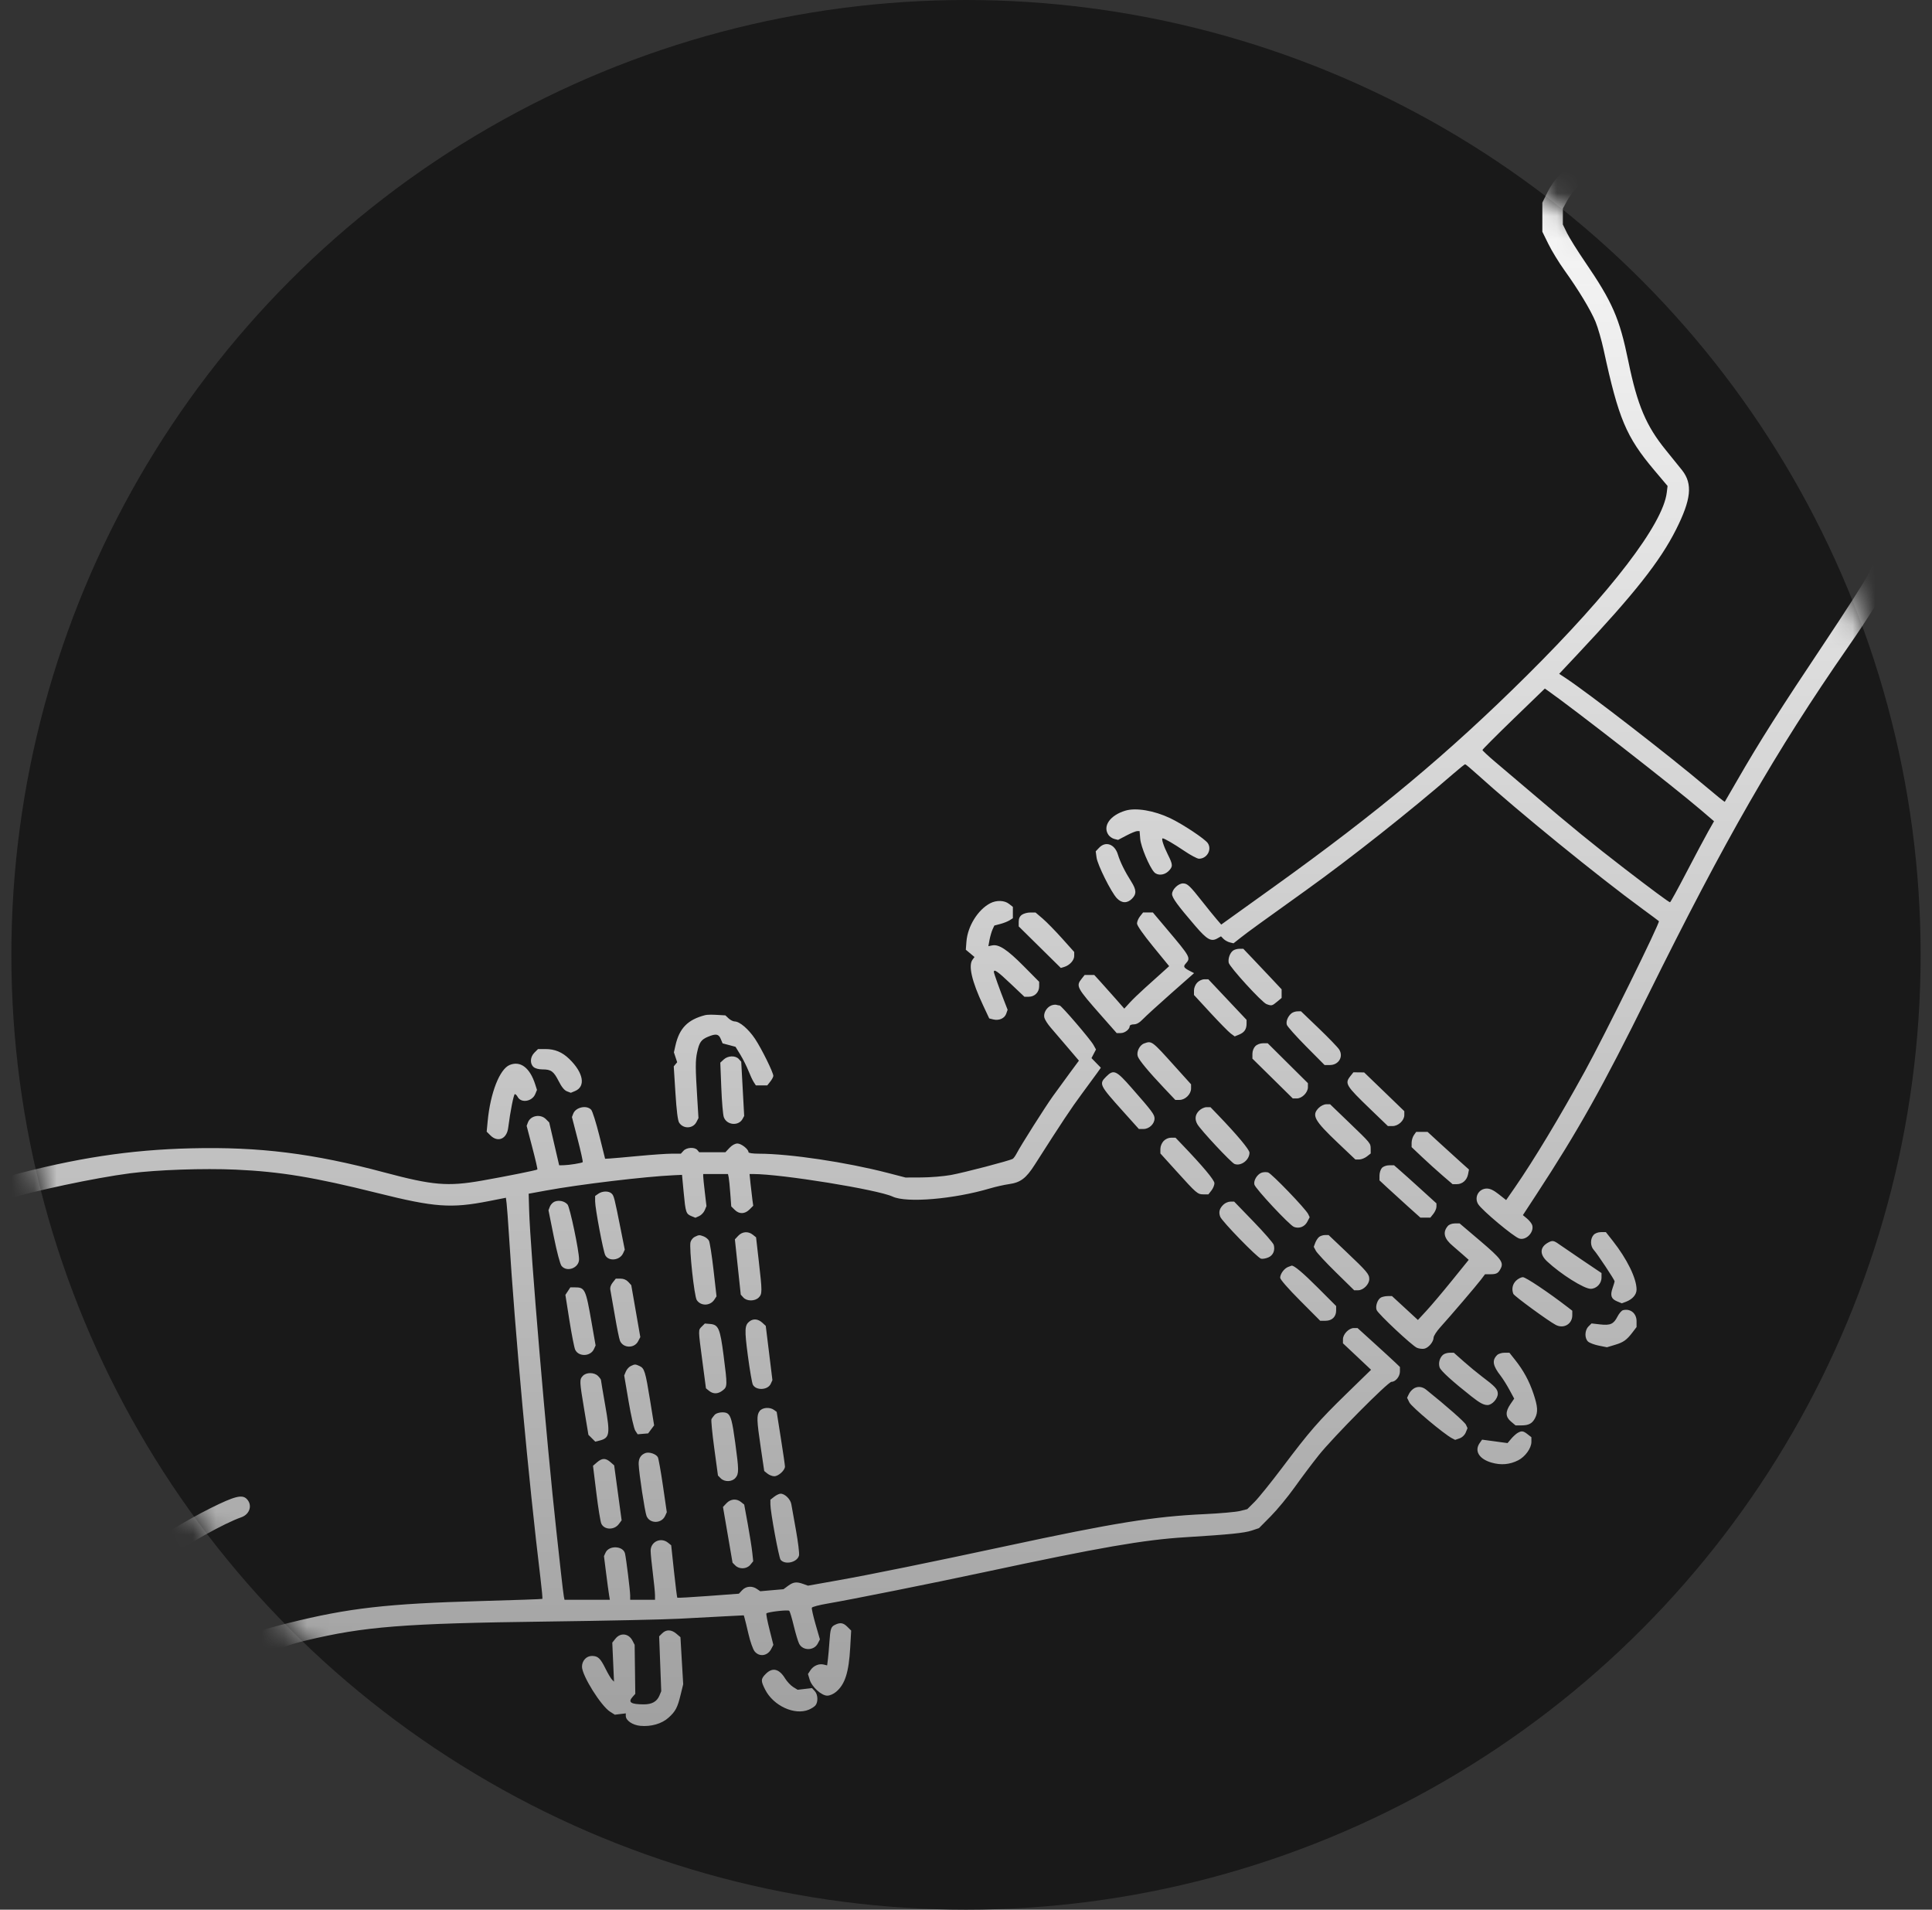
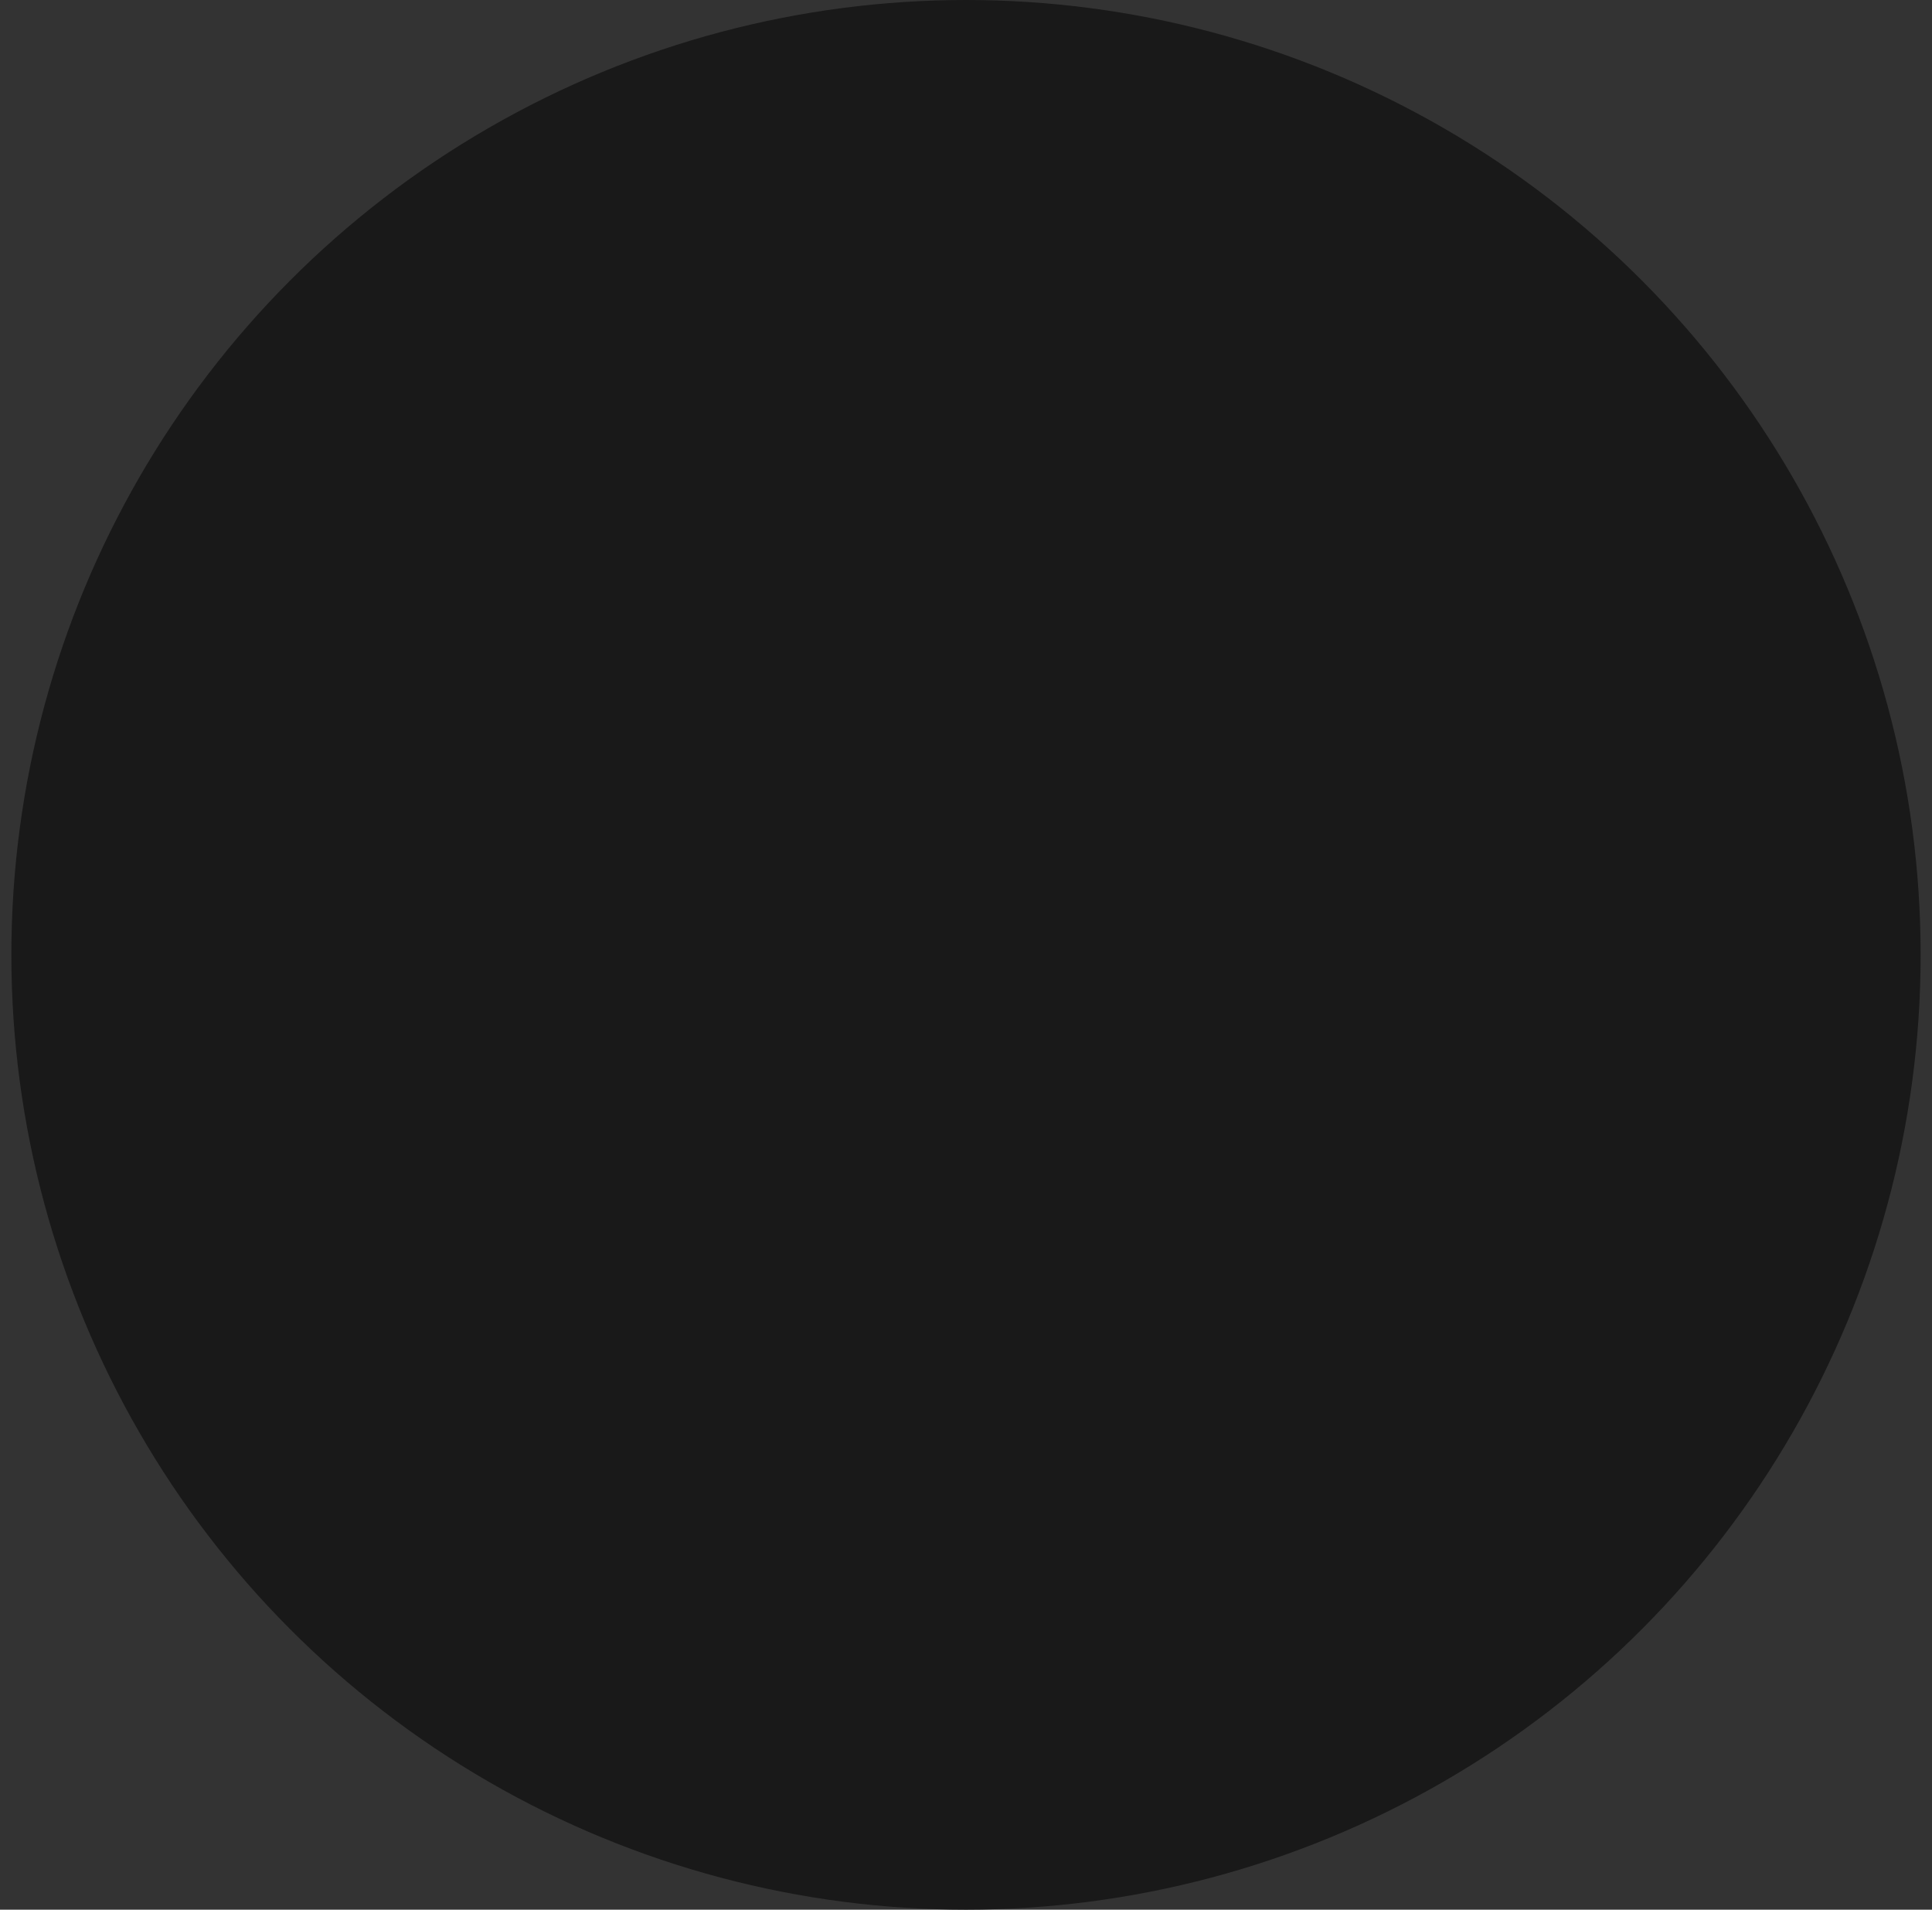
<svg xmlns="http://www.w3.org/2000/svg" fill="none" viewBox="0 0 85 84" height="84" width="85">
  <rect x="0" y="0" width="85" height="84" fill="#333333" stroke="none" />
  <circle fill="#191919" r="42" cy="42" cx="42.5" />
  <mask height="84" width="85" y="0" x="0" maskUnits="userSpaceOnUse" style="mask-type:alpha" id="mask0_290_713">
-     <circle fill="#875024" r="42" cy="42" cx="42.5" />
-   </mask>
+     </mask>
  <g mask="url(#mask0_290_713)">
-     <path fill="url(#paint0_linear_290_713)" d="M74.276 2.066C73.495 2.265 72.812 2.865 72.614 3.529C72.558 3.714 72.456 4.34 72.385 4.92C72.265 5.917 72.069 7.233 72.036 7.27C72.028 7.279 71.822 7.193 71.578 7.078L71.134 6.869L70.518 6.871L69.901 6.872L69.415 7.111C68.829 7.399 68.378 7.858 68.069 8.483L67.857 8.912V9.552V10.193L68.124 10.736C68.271 11.035 68.588 11.553 68.827 11.886C69.45 12.754 69.978 13.629 70.196 14.151C70.299 14.4 70.462 14.962 70.557 15.402C71.208 18.414 71.544 19.213 72.774 20.674L73.366 21.376L73.331 21.665C73.166 23.05 70.885 26.033 67.174 29.714C63.737 33.125 60.638 35.713 56.033 39.016C55.502 39.397 54.767 39.924 54.399 40.188L53.729 40.669L53.514 40.419C53.396 40.281 53.119 39.94 52.899 39.66C52.347 38.959 52.24 38.858 52.048 38.858C51.839 38.858 51.566 39.123 51.566 39.327C51.566 39.49 51.808 39.822 52.592 40.734C53.103 41.328 53.284 41.431 53.555 41.279L53.719 41.186L53.83 41.299C53.891 41.361 54.015 41.43 54.105 41.452L54.269 41.493L54.605 41.229C54.905 40.992 55.448 40.599 57.478 39.145C59.414 37.758 62.036 35.685 63.921 34.05C64.195 33.812 64.438 33.617 64.46 33.617C64.483 33.617 64.715 33.811 64.977 34.049C66.779 35.68 70.315 38.559 72.291 40.002C72.644 40.261 72.957 40.492 72.984 40.518C73.046 40.573 70.601 45.531 69.738 47.103C68.62 49.139 67.475 51.039 66.65 52.23L66.264 52.787L65.943 52.534C65.72 52.357 65.561 52.28 65.416 52.28C65.058 52.28 64.846 52.661 65.033 52.966C65.199 53.236 66.59 54.4 66.842 54.479C67.145 54.575 67.508 54.194 67.409 53.885C67.387 53.814 67.285 53.687 67.185 53.602L67.001 53.449L67.582 52.561C69.442 49.719 70.499 47.834 72.504 43.779C75.89 36.935 78.12 33.053 81.289 28.487C83.043 25.961 83.76 24.562 84.428 22.366C85.02 20.419 85.327 17.806 85.754 11.076C86.05 6.426 86.059 6.022 85.886 5.351C85.718 4.694 85.546 4.383 85.119 3.96C84.505 3.35 83.886 3.137 82.348 3.005C80.464 2.843 79.647 2.722 77.111 2.233C75.913 2.002 74.785 1.936 74.276 2.066ZM74.363 3.03C74.013 3.154 73.672 3.434 73.567 3.686C73.477 3.901 73.397 4.419 73.189 6.134C73.092 6.938 72.911 7.893 72.814 8.116C72.787 8.176 72.94 8.468 73.227 8.903C74.516 10.858 75.971 11.653 77.387 11.178L77.785 11.044L77.786 10.522C77.787 10.236 77.831 9.817 77.884 9.592C77.937 9.367 77.973 9.18 77.963 9.175C77.954 9.171 77.706 9.108 77.412 9.035L76.877 8.904L76.722 9.208C76.54 9.566 76.353 9.713 76.082 9.713C75.831 9.713 75.627 9.57 75.573 9.356L75.53 9.187L75.758 8.807C75.883 8.597 75.986 8.415 75.986 8.402C75.986 8.389 75.911 8.297 75.819 8.199C75.549 7.91 74.856 7.007 74.81 6.885C74.75 6.723 74.862 6.477 75.052 6.354L75.216 6.247L75.395 6.321C75.493 6.361 75.691 6.544 75.835 6.728C76.313 7.335 76.708 7.737 76.943 7.855C77.313 8.041 78.29 8.24 78.632 8.2L78.932 8.164L79.098 8.329C79.298 8.527 79.31 8.765 79.133 9.012C78.817 9.454 78.657 10.466 78.814 11.024L78.897 11.319L78.769 11.49C78.579 11.742 77.801 12.132 77.261 12.246C75.485 12.619 73.707 11.521 72.2 9.12C71.536 8.061 71.197 7.797 70.499 7.796C69.887 7.795 69.304 8.184 68.949 8.828L68.761 9.17L68.76 9.522L68.759 9.875L68.946 10.258C69.05 10.468 69.401 11.031 69.727 11.508C70.945 13.292 71.252 13.995 71.641 15.894C72.037 17.825 72.425 18.74 73.3 19.811C73.594 20.17 73.912 20.565 74.009 20.689C74.477 21.29 74.406 21.968 73.738 23.295C73.035 24.69 71.909 26.114 69.386 28.8L68.597 29.639L68.87 29.818C69.864 30.471 73.464 33.256 75.043 34.593C75.496 34.977 75.874 35.281 75.883 35.269C75.893 35.257 76.14 34.83 76.433 34.32C77.407 32.627 78.309 31.206 80.329 28.184C81.116 27.007 81.937 25.727 82.152 25.34C82.582 24.567 83.196 23.072 83.499 22.058C84.07 20.146 84.418 17.237 84.759 11.535C84.849 10.023 84.964 8.24 85.013 7.572C85.062 6.904 85.088 6.272 85.07 6.166C84.891 5.08 84.617 4.608 83.976 4.289C83.622 4.113 83.299 4.045 82.412 3.964C80.275 3.766 79.541 3.665 77.561 3.292C75.533 2.91 74.856 2.855 74.363 3.03ZM66.594 31.614C65.84 32.344 65.222 32.964 65.222 32.99C65.222 33.017 65.47 33.248 65.772 33.504C66.075 33.76 66.813 34.386 67.412 34.895C69.162 36.386 70.084 37.137 71.456 38.194C72.625 39.094 73.428 39.689 73.474 39.688C73.495 39.687 73.823 39.091 74.202 38.362C74.582 37.633 75.009 36.831 75.151 36.58L75.41 36.123L74.814 35.614C73.629 34.601 69.231 31.174 68.085 30.37L67.967 30.287L66.594 31.614ZM49.51 35.658C48.833 35.863 48.5 36.344 48.77 36.727C48.822 36.802 48.938 36.881 49.028 36.903L49.191 36.944L49.559 36.751C49.762 36.644 49.975 36.557 50.032 36.557L50.137 36.557L50.165 36.9C50.194 37.242 50.565 38.129 50.777 38.362C50.925 38.525 51.222 38.504 51.409 38.318C51.609 38.118 51.607 38.04 51.383 37.594C51.196 37.222 51.084 36.877 51.151 36.877C51.231 36.877 51.624 37.105 52.105 37.429C52.383 37.618 52.673 37.772 52.749 37.772C53.1 37.772 53.328 37.375 53.14 37.09C53.016 36.902 52.03 36.248 51.479 35.987C50.769 35.651 49.972 35.518 49.51 35.658ZM48.356 37.29L48.207 37.447L48.244 37.721C48.286 38.041 48.885 39.242 49.134 39.507C49.347 39.734 49.59 39.743 49.802 39.532C50.01 39.326 50.001 39.14 49.767 38.772C49.494 38.344 49.281 37.913 49.184 37.591C49.046 37.13 48.645 36.984 48.356 37.29ZM43.566 39.731C43.023 40.014 42.57 40.745 42.519 41.419L42.492 41.775L42.683 41.935L42.874 42.095L42.786 42.215C42.596 42.473 42.756 43.163 43.246 44.208L43.522 44.797L43.698 44.841C43.95 44.904 44.196 44.797 44.269 44.591L44.331 44.415L44.213 44.113C43.981 43.524 43.726 42.811 43.726 42.752C43.726 42.612 43.891 42.727 44.462 43.268L45.069 43.843H45.265C45.521 43.843 45.719 43.644 45.719 43.386V43.185L45.031 42.491C44.316 41.77 43.946 41.526 43.653 41.585L43.484 41.619L43.536 41.337C43.566 41.182 43.625 40.978 43.668 40.883L43.747 40.711L44.01 40.642C44.154 40.604 44.338 40.532 44.417 40.481L44.562 40.389V40.14V39.89L44.392 39.758C44.19 39.599 43.84 39.588 43.566 39.731ZM44.962 40.236C44.864 40.304 44.819 40.401 44.819 40.542V40.749L45.746 41.663L46.672 42.577L46.822 42.532C47.061 42.459 47.261 42.24 47.261 42.049V41.874L46.722 41.272C46.425 40.941 46.042 40.55 45.87 40.403L45.558 40.137L45.331 40.137C45.206 40.137 45.04 40.181 44.962 40.236ZM50.157 40.305C50.084 40.397 50.024 40.539 50.024 40.62C50.024 40.712 50.289 41.091 50.731 41.633L51.438 42.498L51.135 42.772C50.968 42.922 50.628 43.227 50.38 43.451C50.131 43.674 49.823 43.972 49.696 44.112L49.464 44.366L49.086 43.935C48.877 43.698 48.58 43.364 48.425 43.194L48.143 42.885H47.931H47.72L47.587 43.053C47.33 43.377 47.363 43.438 48.467 44.69L49.129 45.441H49.31C49.49 45.441 49.703 45.274 49.703 45.133C49.703 45.092 49.784 45.058 49.883 45.058C50.006 45.058 50.133 44.985 50.285 44.827C50.406 44.7 50.963 44.193 51.52 43.7L52.535 42.805L52.356 42.713C52.078 42.57 52.047 42.517 52.166 42.386C52.395 42.133 52.378 42.101 51.354 40.887L50.721 40.136H50.506H50.291L50.157 40.305ZM54.248 41.814C54.111 41.917 54.023 42.163 54.058 42.346C54.094 42.534 55.514 44.089 55.721 44.167C55.945 44.251 55.967 44.246 56.188 44.061L56.386 43.896V43.707V43.517L55.925 43.025C55.672 42.755 55.293 42.353 55.082 42.134L54.7 41.734H54.527C54.432 41.734 54.306 41.77 54.248 41.814ZM52.67 43.224C52.589 43.31 52.53 43.455 52.53 43.569V43.765L53.253 44.55C53.651 44.981 54.054 45.391 54.149 45.461L54.322 45.588L54.521 45.506C54.747 45.413 54.844 45.269 54.844 45.027V44.86L54.003 43.968L53.162 43.076H52.986C52.885 43.076 52.75 43.139 52.67 43.224ZM46.252 44.227C46.044 44.311 45.898 44.567 45.947 44.762C45.97 44.852 46.095 45.05 46.226 45.2C46.356 45.35 46.689 45.739 46.965 46.063L47.468 46.654L47.054 47.214C46.827 47.522 46.496 47.975 46.32 48.221C45.979 48.698 44.909 50.386 44.733 50.726C44.675 50.838 44.596 50.949 44.558 50.972C44.425 51.054 42.404 51.582 41.831 51.685C41.513 51.742 40.934 51.79 40.545 51.792L39.839 51.795L39.067 51.595C37.237 51.121 34.763 50.751 33.396 50.747C33.116 50.747 32.93 50.719 32.93 50.679C32.93 50.548 32.612 50.299 32.445 50.299C32.339 50.299 32.207 50.371 32.095 50.49L31.915 50.682H31.338H30.761L30.681 50.586C30.565 50.447 30.209 50.466 30.071 50.618L29.954 50.746H29.559C29.341 50.746 28.688 50.791 28.107 50.846C27.526 50.901 26.954 50.951 26.836 50.958L26.622 50.97L26.368 49.95C26.228 49.389 26.067 48.878 26.01 48.815C25.811 48.596 25.329 48.701 25.22 48.986L25.163 49.136L25.415 50.112C25.554 50.649 25.654 51.102 25.637 51.119C25.595 51.16 25.043 51.249 24.798 51.254L24.601 51.257L24.382 50.315L24.163 49.372L24.019 49.228C23.779 48.988 23.344 49.066 23.227 49.371L23.17 49.522L23.418 50.469C23.555 50.99 23.656 51.428 23.642 51.441C23.608 51.475 22.272 51.743 21.204 51.931C19.693 52.196 19.047 52.141 16.899 51.568C13.777 50.733 11.405 50.438 8.416 50.51C5.704 50.575 3.319 50.94 0.35 51.743L-0.711 52.03L-0.855 52.191C-0.935 52.279 -1 52.391 -1 52.44C-1 52.624 -0.849 52.849 -0.678 52.919L-0.502 52.992L0.132 52.797C1.482 52.382 4.162 51.813 5.723 51.609C6.902 51.456 8.968 51.384 10.374 51.448C12.337 51.537 13.818 51.782 16.608 52.478C19.126 53.107 19.845 53.159 21.506 52.833L22.258 52.685L22.29 52.946C22.308 53.089 22.353 53.71 22.392 54.325C22.66 58.637 23.255 65.11 23.779 69.427C23.838 69.912 23.875 70.318 23.862 70.329C23.848 70.341 22.637 70.383 21.17 70.424C17.029 70.538 15.331 70.732 12.688 71.392C11.52 71.684 10.926 71.88 9.7 72.376C8.768 72.753 7.093 73.591 6.728 73.862L6.519 74.017V74.233C6.519 74.478 6.642 74.63 6.89 74.692L7.06 74.734L7.448 74.523C8.347 74.034 9.684 73.367 9.712 73.395C9.729 73.411 9.632 73.535 9.496 73.67C8.503 74.659 7.3 76.129 6.312 77.558C5.285 79.043 4.012 81.266 4.012 81.575C4.012 81.755 4.279 82 4.475 82C4.726 82 4.84 81.858 5.356 80.909C7.095 77.708 9.573 74.609 11.724 72.944C12.306 72.494 12.572 72.375 13.475 72.157C16.018 71.544 17.773 71.406 24.062 71.326C26.625 71.293 29.242 71.237 29.878 71.202C30.514 71.167 31.415 71.119 31.879 71.096L32.723 71.053L32.759 71.174C32.779 71.24 32.857 71.559 32.932 71.883C33.007 72.207 33.126 72.545 33.197 72.634C33.403 72.894 33.768 72.845 33.93 72.534L34.025 72.352L33.855 71.677C33.761 71.306 33.7 70.987 33.719 70.968C33.788 70.9 34.675 70.799 34.726 70.855C34.754 70.886 34.843 71.184 34.923 71.518C35.004 71.852 35.109 72.204 35.158 72.3C35.319 72.619 35.811 72.615 35.979 72.293L36.073 72.111L35.882 71.449C35.777 71.085 35.703 70.756 35.718 70.718C35.732 70.679 36.044 70.597 36.41 70.535C37.443 70.359 41.035 69.64 43.309 69.153C48.407 68.062 50.318 67.731 52.145 67.618C54.088 67.498 54.745 67.432 55.069 67.324L55.39 67.217L55.904 66.698C56.187 66.413 56.663 65.836 56.962 65.416C57.261 64.996 57.736 64.364 58.018 64.011C58.654 63.214 61.067 60.781 61.221 60.781C61.4 60.781 61.591 60.546 61.591 60.327V60.129L61.381 59.927C61.265 59.817 60.846 59.431 60.448 59.071L59.726 58.416H59.563C59.346 58.416 59.085 58.684 59.085 58.908L59.084 59.087L59.703 59.669L60.321 60.252L59.248 61.297C58.003 62.511 57.628 62.941 56.415 64.552C55.925 65.202 55.378 65.88 55.2 66.058L54.875 66.382L54.554 66.463C54.378 66.507 53.669 66.57 52.98 66.602C50.756 66.705 49.015 66.986 44.273 68.005C40.944 68.72 38.325 69.254 36.89 69.509L35.548 69.748L35.343 69.674C35.044 69.567 34.908 69.583 34.676 69.752L34.47 69.904L33.958 69.948L33.447 69.993L33.303 69.893C33.09 69.745 32.819 69.767 32.652 69.947L32.508 70.101L31.165 70.201C30.426 70.256 29.811 70.29 29.798 70.278C29.785 70.265 29.72 69.741 29.652 69.113L29.53 67.971L29.391 67.859C29.075 67.603 28.625 67.811 28.625 68.213C28.625 68.329 28.668 68.767 28.721 69.188C28.773 69.608 28.817 70.046 28.817 70.16L28.818 70.368H28.271H27.725V70.179C27.725 69.972 27.552 68.57 27.498 68.334C27.419 67.993 26.795 67.963 26.643 68.293L26.572 68.449L26.667 69.201C26.719 69.614 26.777 70.046 26.797 70.16L26.831 70.368H25.834H24.836L24.807 70.224C24.791 70.145 24.733 69.663 24.677 69.153C24.621 68.644 24.532 67.838 24.48 67.364C24.046 63.435 23.328 54.97 23.279 53.209L23.259 52.507L24.03 52.366C25.495 52.097 28.397 51.75 29.653 51.694L30.006 51.678L30.078 52.443C30.162 53.333 30.182 53.395 30.418 53.492L30.596 53.565L30.763 53.489C30.855 53.448 30.964 53.332 31.006 53.232L31.081 53.05L31.01 52.446C30.971 52.114 30.938 51.797 30.938 51.742V51.641H31.483H32.028L32.059 51.785C32.075 51.864 32.108 52.184 32.13 52.497L32.172 53.066L32.324 53.216C32.521 53.413 32.767 53.407 32.974 53.202L33.139 53.037L33.102 52.77C33.082 52.624 33.046 52.31 33.021 52.072L32.977 51.641H33.134C34.38 51.641 38.617 52.327 39.275 52.635C39.886 52.921 41.958 52.747 43.554 52.274C43.805 52.2 44.181 52.115 44.389 52.086C44.901 52.014 45.142 51.832 45.529 51.225C46.722 49.356 47.126 48.748 47.599 48.11C47.892 47.715 48.2 47.295 48.283 47.178L48.433 46.965L48.227 46.754L48.021 46.542L48.12 46.352L48.219 46.163L48.109 45.964C47.974 45.718 46.695 44.227 46.62 44.227C46.589 44.227 46.526 44.214 46.479 44.199C46.432 44.184 46.33 44.196 46.252 44.227ZM56.83 44.565C56.667 44.69 56.568 44.923 56.615 45.076C56.639 45.154 57.023 45.584 57.467 46.032L58.276 46.847H58.51C58.898 46.847 59.118 46.476 58.916 46.161C58.854 46.064 58.451 45.647 58.02 45.233L57.238 44.483L57.085 44.485C57.001 44.486 56.886 44.522 56.83 44.565ZM31.035 44.65C30.262 44.845 29.889 45.224 29.717 45.987L29.649 46.289L29.721 46.507L29.793 46.724L29.717 46.815L29.642 46.906L29.716 48.075C29.766 48.862 29.82 49.29 29.88 49.383C30.065 49.667 30.488 49.651 30.64 49.355L30.73 49.18L30.677 48.317C30.592 46.962 30.591 46.648 30.674 46.272C30.768 45.843 30.851 45.727 31.152 45.602C31.499 45.458 31.618 45.478 31.71 45.7L31.791 45.894L32.076 45.969L32.36 46.045L32.576 46.398C32.694 46.593 32.853 46.91 32.929 47.103C33.005 47.296 33.11 47.519 33.161 47.598L33.255 47.742H33.506H33.757L33.89 47.574C33.963 47.481 34.023 47.369 34.023 47.325C34.023 47.173 33.506 46.126 33.22 45.697C32.929 45.262 32.54 44.93 32.321 44.93C32.254 44.93 32.136 44.87 32.057 44.797L31.914 44.663L31.539 44.641C31.332 44.628 31.105 44.632 31.035 44.65ZM50.336 45.898C50.139 45.968 49.993 46.264 50.056 46.462C50.108 46.627 50.538 47.145 51.209 47.854L51.708 48.381H51.897C52.146 48.381 52.402 48.127 52.402 47.881V47.695L51.689 46.904C50.668 45.77 50.675 45.775 50.336 45.898ZM55.229 46.017C55.153 46.093 55.101 46.23 55.101 46.355V46.566L55.99 47.441L56.878 48.317H57.053C57.283 48.317 57.543 48.056 57.543 47.824V47.645L56.658 46.767L55.774 45.889H55.566C55.444 45.889 55.305 45.941 55.229 46.017ZM23.513 46.301C23.324 46.489 23.306 46.783 23.473 46.933C23.543 46.997 23.7 47.039 23.863 47.039C24.246 47.039 24.357 47.119 24.579 47.555C24.71 47.814 24.829 47.96 24.944 48.003L25.114 48.068L25.297 47.992C25.78 47.793 25.671 47.185 25.045 46.579C24.736 46.279 24.411 46.144 23.997 46.144H23.671L23.513 46.301ZM31.841 46.603L31.69 46.742L31.734 47.844C31.758 48.451 31.807 49.032 31.844 49.137C31.969 49.494 32.495 49.544 32.671 49.216L32.741 49.086L32.676 47.893L32.611 46.7L32.504 46.582C32.356 46.42 32.027 46.431 31.841 46.603ZM22.424 46.844C21.982 47.026 21.574 48.069 21.455 49.319L21.412 49.778L21.577 49.942C21.903 50.266 22.296 50.1 22.358 49.611C22.451 48.883 22.601 48.126 22.652 48.126C22.683 48.126 22.738 48.181 22.775 48.249C22.927 48.533 23.411 48.455 23.549 48.124L23.625 47.941L23.547 47.698C23.314 46.967 22.897 46.65 22.424 46.844ZM48.67 47.354C48.344 47.678 48.364 47.721 49.402 48.877L50.105 49.66H50.31C50.56 49.66 50.795 49.435 50.795 49.198C50.795 49.023 50.686 48.877 49.783 47.849C49.107 47.078 48.996 47.029 48.67 47.354ZM59.411 47.335C59.155 47.659 59.207 47.745 60.282 48.781L61.062 49.532H61.265C61.52 49.532 61.784 49.285 61.784 49.047V48.877L60.901 48.024L60.017 47.172L59.781 47.169L59.544 47.167L59.411 47.335ZM58.022 48.73C57.694 49.056 57.817 49.281 58.873 50.283L59.631 51.002H59.799C59.892 51.002 60.044 50.942 60.137 50.869L60.306 50.737L60.304 50.534C60.301 50.283 60.32 50.305 59.332 49.355L58.519 48.573H58.349C58.255 48.573 58.11 48.643 58.022 48.73ZM52.752 48.858C52.581 49.028 52.555 49.23 52.677 49.447C52.82 49.701 54.167 51.142 54.314 51.199C54.598 51.308 54.972 51.025 54.972 50.701C54.972 50.568 54.413 49.901 53.552 49.008L53.256 48.701H53.083C52.985 48.701 52.842 48.769 52.752 48.858ZM62.206 49.929C62.151 50.008 62.105 50.158 62.105 50.265V50.458L62.571 50.899C62.828 51.142 63.233 51.508 63.473 51.714L63.908 52.088H64.092C64.337 52.088 64.538 51.913 64.588 51.654L64.629 51.444L64.222 51.079C63.998 50.878 63.588 50.506 63.311 50.251L62.807 49.787H62.556H62.306L62.206 49.929ZM51.192 50.191C51.111 50.277 51.052 50.422 51.052 50.537V50.736L51.765 51.524C52.651 52.503 52.689 52.536 52.95 52.536H53.164L53.297 52.367C53.37 52.275 53.43 52.13 53.43 52.046C53.43 51.906 52.919 51.296 51.979 50.316L51.717 50.043H51.524C51.406 50.043 51.278 50.1 51.192 50.191ZM60.798 51.374C60.739 51.439 60.692 51.588 60.692 51.706V51.921L61.029 52.235C61.215 52.407 61.619 52.776 61.928 53.054L62.49 53.558H62.711H62.931L63.065 53.39C63.138 53.297 63.198 53.156 63.198 53.077V52.932L62.539 52.333C62.177 52.003 61.758 51.627 61.607 51.496L61.334 51.257H61.119C60.993 51.257 60.861 51.306 60.798 51.374ZM55.504 51.583C55.31 51.654 55.143 51.929 55.188 52.105C55.234 52.288 56.731 53.89 56.928 53.967C57.157 54.056 57.4 53.962 57.516 53.74L57.62 53.541L57.556 53.406C57.448 53.176 55.941 51.611 55.788 51.57C55.708 51.549 55.581 51.555 55.504 51.583ZM26.326 52.507L26.183 52.607L26.183 52.843C26.184 53.158 26.54 55.047 26.63 55.214C26.782 55.497 27.27 55.442 27.414 55.127L27.487 54.968L27.312 54.087C27.03 52.673 27.012 52.602 26.912 52.503C26.788 52.379 26.506 52.382 26.326 52.507ZM24.399 52.856C24.319 52.889 24.226 52.987 24.192 53.075L24.131 53.234L24.364 54.393C24.502 55.078 24.642 55.606 24.706 55.684C24.942 55.975 25.476 55.773 25.476 55.392C25.476 55.017 25.074 53.105 24.97 52.983C24.841 52.832 24.592 52.777 24.399 52.856ZM53.833 52.981C53.652 53.149 53.606 53.314 53.684 53.519C53.763 53.725 55.317 55.322 55.48 55.365C55.544 55.382 55.687 55.358 55.796 55.312C56.011 55.222 56.107 55.003 56.039 54.757C56.018 54.678 55.617 54.217 55.149 53.734L54.298 52.854L54.133 52.855C54.042 52.855 53.907 52.912 53.833 52.981ZM63.7 53.926C63.461 54.202 63.531 54.483 63.919 54.805C64.035 54.902 64.239 55.079 64.373 55.199L64.617 55.416L63.882 56.325C63.478 56.825 62.975 57.419 62.765 57.647L62.382 58.061L61.812 57.535L61.242 57.01H61.059C60.958 57.01 60.823 57.038 60.758 57.072C60.607 57.153 60.502 57.452 60.566 57.622C60.629 57.792 62.124 59.192 62.34 59.285C62.431 59.323 62.574 59.341 62.66 59.325C62.846 59.289 63.068 59.027 63.072 58.839C63.073 58.764 63.205 58.56 63.364 58.384C63.827 57.872 64.955 56.552 65.153 56.291L65.334 56.051L65.567 56.05C65.84 56.049 65.913 56.009 66.021 55.805C66.167 55.53 66.05 55.371 65.121 54.581L64.218 53.814H64.007C63.886 53.814 63.755 53.861 63.7 53.926ZM32.481 54.356L32.332 54.515L32.461 55.731L32.59 56.946L32.706 57.074C32.859 57.242 33.211 57.242 33.38 57.074C33.538 56.917 33.538 56.818 33.384 55.478L33.264 54.426L33.122 54.312C32.921 54.15 32.659 54.168 32.481 54.356ZM70.112 54.319C69.958 54.489 69.962 54.809 70.121 54.982C70.272 55.145 71.038 56.3 71.037 56.361C71.036 56.384 70.997 56.514 70.949 56.651C70.834 56.98 70.883 57.133 71.141 57.24L71.353 57.328L71.533 57.261C71.822 57.152 72.002 56.946 72.002 56.723C72.002 56.233 71.587 55.384 70.958 54.585L70.652 54.197H70.437C70.308 54.197 70.178 54.246 70.112 54.319ZM30.567 54.404C30.487 54.442 30.402 54.548 30.379 54.639C30.315 54.891 30.544 57.016 30.654 57.184C30.831 57.456 31.242 57.448 31.426 57.17L31.524 57.02L31.392 55.859C31.319 55.221 31.228 54.642 31.191 54.573C31.154 54.504 31.051 54.42 30.962 54.386C30.77 54.313 30.755 54.314 30.567 54.404ZM58.04 54.405C57.982 54.449 57.904 54.566 57.867 54.664L57.8 54.844L57.891 55.016C57.941 55.111 58.341 55.541 58.78 55.971L59.578 56.754H59.752C59.981 56.754 60.242 56.492 60.242 56.262C60.241 56.043 60.151 55.937 59.203 55.037L58.453 54.325H58.3C58.215 54.325 58.098 54.361 58.04 54.405ZM68.114 54.655C67.746 54.855 67.728 55.168 68.066 55.484C68.663 56.043 69.69 56.69 69.981 56.69C70.238 56.69 70.46 56.461 70.46 56.196V55.997L69.64 55.445C69.189 55.141 68.722 54.822 68.602 54.737C68.359 54.563 68.3 54.553 68.114 54.655ZM56.666 55.731C56.495 55.799 56.322 56.038 56.322 56.204C56.322 56.278 56.677 56.685 57.203 57.212L58.083 58.096H58.317C58.603 58.096 58.785 57.92 58.785 57.644V57.448L57.987 56.649C57.321 55.982 56.926 55.65 56.823 55.672C56.812 55.674 56.742 55.7 56.666 55.731ZM66.697 56.336C66.543 56.489 66.499 56.703 66.58 56.912C66.617 57.008 68.118 58.106 68.447 58.278C68.796 58.461 69.174 58.24 69.174 57.855V57.654L68.965 57.493C68.138 56.855 67.129 56.179 67.003 56.179C66.922 56.179 66.784 56.249 66.697 56.336ZM26.956 56.414C26.866 56.529 26.832 56.64 26.855 56.75C26.874 56.84 26.962 57.345 27.052 57.873C27.141 58.4 27.242 58.896 27.276 58.976C27.417 59.307 27.908 59.32 28.075 58.997L28.171 58.814L27.972 57.672L27.773 56.53L27.642 56.386C27.557 56.294 27.436 56.243 27.301 56.243H27.092L26.956 56.414ZM24.984 56.792L24.875 56.957L25.053 58.086C25.152 58.707 25.265 59.285 25.306 59.37C25.458 59.689 25.979 59.672 26.13 59.344L26.204 59.182L26.028 58.176C25.77 56.696 25.737 56.626 25.289 56.626H25.093L24.984 56.792ZM71.406 57.63C71.344 57.646 71.235 57.77 71.165 57.907C70.993 58.243 70.849 58.308 70.395 58.256L70.021 58.213L69.887 58.346C69.717 58.515 69.708 58.867 69.87 59.013C69.935 59.071 70.148 59.151 70.343 59.19L70.699 59.261L71.045 59.157C71.426 59.044 71.565 58.945 71.827 58.602L72.002 58.372V58.116C72.002 57.768 71.732 57.548 71.406 57.63ZM32.981 58.119C32.759 58.287 32.75 58.475 32.905 59.648C32.988 60.272 33.086 60.84 33.123 60.909C33.266 61.174 33.781 61.148 33.909 60.87L33.983 60.708L33.837 59.514L33.69 58.32L33.532 58.176C33.355 58.016 33.147 57.994 32.981 58.119ZM30.878 58.348C30.715 58.51 30.714 58.451 30.903 59.885L31.059 61.067L31.199 61.18C31.383 61.328 31.59 61.322 31.797 61.159C32.005 60.997 32.006 60.95 31.833 59.61C31.681 58.432 31.61 58.268 31.241 58.236L31.01 58.217L30.878 58.348ZM63.502 59.582C63.343 59.701 63.271 59.955 63.339 60.15C63.392 60.301 63.892 60.756 64.741 61.426C65.106 61.713 65.273 61.803 65.446 61.803C65.643 61.803 65.897 61.523 65.897 61.307C65.897 61.109 65.782 60.984 65.19 60.541C64.996 60.395 64.64 60.102 64.4 59.889L63.963 59.502H63.785C63.688 59.502 63.56 59.538 63.502 59.582ZM65.869 59.603C65.633 59.837 65.673 60.069 66.028 60.525C66.123 60.648 66.295 60.922 66.41 61.135L66.618 61.52L66.45 61.767C66.223 62.099 66.232 62.325 66.48 62.532L66.678 62.698H66.934C67.257 62.698 67.412 62.616 67.535 62.38C67.672 62.116 67.656 61.866 67.466 61.303C67.278 60.743 67.026 60.281 66.661 59.821L66.408 59.502H66.189C66.069 59.502 65.925 59.547 65.869 59.603ZM27.746 60.09C27.669 60.127 27.573 60.235 27.534 60.33L27.462 60.502L27.655 61.638C27.761 62.268 27.893 62.845 27.951 62.932L28.054 63.089L28.285 63.069L28.516 63.05L28.647 62.873L28.779 62.697L28.601 61.595C28.395 60.323 28.352 60.184 28.136 60.086C27.948 60.001 27.93 60.001 27.746 60.09ZM25.639 60.523C25.49 60.686 25.493 60.743 25.707 62.027L25.888 63.113L26.039 63.263L26.189 63.413L26.363 63.37C26.826 63.254 26.853 63.097 26.629 61.826C26.525 61.236 26.44 60.73 26.44 60.703C26.44 60.675 26.382 60.595 26.311 60.525C26.143 60.357 25.79 60.356 25.639 60.523ZM62.234 61.056C62.146 61.1 62.036 61.214 61.99 61.309L61.906 61.483L62.008 61.691C62.102 61.883 63.533 63.083 63.882 63.264L64.021 63.335L64.214 63.268C64.332 63.227 64.437 63.127 64.486 63.011L64.565 62.82L64.497 62.67C64.443 62.552 63.652 61.855 62.748 61.129C62.585 60.998 62.402 60.971 62.234 61.056ZM33.416 62.073C33.285 62.259 33.292 62.467 33.472 63.685L33.623 64.705L33.766 64.82C33.844 64.883 33.979 64.935 34.065 64.935C34.249 64.935 34.538 64.671 34.535 64.506C34.534 64.443 34.452 63.877 34.352 63.248L34.171 62.103L34.053 62.017C33.863 61.88 33.532 61.909 33.416 62.073ZM31.44 62.235C31.387 62.296 31.325 62.38 31.302 62.42C31.279 62.461 31.334 63.036 31.424 63.698L31.587 64.903L31.709 65.026C31.88 65.198 32.213 65.186 32.362 65.002C32.512 64.818 32.511 64.665 32.347 63.462C32.219 62.513 32.154 62.271 32.005 62.172C31.873 62.084 31.538 62.122 31.44 62.235ZM66.768 63.03C66.699 63.07 66.571 63.186 66.484 63.289L66.326 63.476L66.047 63.439C65.894 63.418 65.642 63.384 65.487 63.363L65.206 63.325L65.101 63.473C64.857 63.82 65.072 64.176 65.622 64.335C66.041 64.456 66.42 64.423 66.795 64.233C67.105 64.075 67.375 63.699 67.375 63.423V63.219L67.206 63.086C67.014 62.936 66.945 62.927 66.768 63.03ZM28.397 63.914C28.189 63.991 28.09 64.156 28.099 64.409C28.114 64.814 28.369 66.492 28.445 66.682C28.581 67.028 29.102 67.028 29.261 66.682L29.336 66.517L29.168 65.361C29.075 64.724 28.974 64.156 28.942 64.097C28.866 63.956 28.561 63.854 28.397 63.914ZM26.268 64.321L26.09 64.474L26.237 65.668C26.317 66.326 26.416 66.933 26.455 67.019C26.584 67.3 27.022 67.311 27.225 67.039L27.349 66.874L27.185 65.665L27.021 64.456L26.856 64.312C26.643 64.128 26.491 64.13 26.268 64.321ZM34.064 65.834L33.894 65.967V66.172C33.894 66.499 34.266 68.516 34.343 68.609C34.542 68.847 35.076 68.723 35.153 68.421C35.174 68.336 35.115 67.84 35.021 67.32C34.928 66.799 34.835 66.279 34.815 66.164C34.777 65.943 34.531 65.702 34.344 65.702C34.283 65.702 34.157 65.762 34.064 65.834ZM9.282 66.329C8.207 66.863 6.728 67.766 6.321 68.137C6.147 68.296 6.069 68.42 6.069 68.539C6.069 68.746 6.328 69.025 6.52 69.025C6.595 69.025 6.893 68.859 7.182 68.655C8.229 67.917 9.884 66.993 10.613 66.741C10.996 66.608 11.118 66.195 10.852 65.93C10.65 65.73 10.321 65.813 9.282 66.329ZM31.963 66.121L31.808 66.285L32.019 67.512L32.229 68.738L32.351 68.86C32.527 69.036 32.855 69.021 33.012 68.828L33.138 68.674L33.097 68.29C33.075 68.08 32.986 67.519 32.9 67.044L32.742 66.181L32.604 66.07C32.405 65.908 32.145 65.929 31.963 66.121ZM36.742 71.467C36.559 71.555 36.532 71.633 36.492 72.215C36.474 72.482 36.444 72.825 36.425 72.978L36.391 73.255L36.24 73.218C36.031 73.165 35.786 73.27 35.656 73.468L35.547 73.633L35.621 73.879C35.717 74.2 36.141 74.586 36.396 74.586C36.505 74.586 36.668 74.516 36.783 74.419C37.177 74.09 37.345 73.563 37.406 72.467L37.448 71.723L37.281 71.557C37.103 71.38 36.969 71.357 36.742 71.467ZM29.134 71.843L29 71.976L29.046 73.183L29.092 74.39L29.013 74.581C28.902 74.847 28.683 74.97 28.322 74.969C27.746 74.967 27.616 74.876 27.838 74.632L27.95 74.507L27.936 73.428L27.922 72.35L27.826 72.165C27.66 71.846 27.299 71.803 27.079 72.077L26.938 72.253L26.976 73.111L27.014 73.97L26.923 73.878C26.874 73.828 26.746 73.612 26.64 73.398C26.411 72.936 26.306 72.839 26.041 72.839C25.799 72.839 25.605 73.05 25.605 73.312C25.605 73.703 26.445 75.046 26.847 75.296L27.05 75.424L27.291 75.394L27.532 75.365V75.476C27.532 75.678 27.827 75.88 28.168 75.913C28.641 75.958 29.114 75.823 29.41 75.557C29.722 75.276 29.807 75.114 29.947 74.538L30.058 74.083L29.997 73.049L29.937 72.014L29.759 71.862C29.54 71.674 29.31 71.668 29.134 71.843ZM33.697 73.622C33.468 73.85 33.465 73.929 33.666 74.324C34.028 75.034 34.961 75.462 35.583 75.203C35.697 75.156 35.828 75.072 35.875 75.016C36.001 74.864 35.987 74.54 35.848 74.387L35.726 74.253L35.409 74.29L35.093 74.327L34.895 74.205C34.787 74.137 34.627 73.968 34.541 73.828C34.279 73.402 33.989 73.332 33.697 73.622Z" clip-rule="evenodd" fill-rule="evenodd" />
+     <path fill="url(#paint0_linear_290_713)" d="M74.276 2.066C73.495 2.265 72.812 2.865 72.614 3.529C72.558 3.714 72.456 4.34 72.385 4.92C72.265 5.917 72.069 7.233 72.036 7.27C72.028 7.279 71.822 7.193 71.578 7.078L71.134 6.869L70.518 6.871L69.901 6.872L69.415 7.111C68.829 7.399 68.378 7.858 68.069 8.483L67.857 8.912V9.552V10.193L68.124 10.736C68.271 11.035 68.588 11.553 68.827 11.886C69.45 12.754 69.978 13.629 70.196 14.151C70.299 14.4 70.462 14.962 70.557 15.402C71.208 18.414 71.544 19.213 72.774 20.674L73.366 21.376L73.331 21.665C73.166 23.05 70.885 26.033 67.174 29.714C63.737 33.125 60.638 35.713 56.033 39.016C55.502 39.397 54.767 39.924 54.399 40.188L53.729 40.669L53.514 40.419C53.396 40.281 53.119 39.94 52.899 39.66C52.347 38.959 52.24 38.858 52.048 38.858C51.839 38.858 51.566 39.123 51.566 39.327C51.566 39.49 51.808 39.822 52.592 40.734C53.103 41.328 53.284 41.431 53.555 41.279L53.719 41.186L53.83 41.299C53.891 41.361 54.015 41.43 54.105 41.452L54.269 41.493L54.605 41.229C54.905 40.992 55.448 40.599 57.478 39.145C59.414 37.758 62.036 35.685 63.921 34.05C64.195 33.812 64.438 33.617 64.46 33.617C64.483 33.617 64.715 33.811 64.977 34.049C66.779 35.68 70.315 38.559 72.291 40.002C72.644 40.261 72.957 40.492 72.984 40.518C73.046 40.573 70.601 45.531 69.738 47.103C68.62 49.139 67.475 51.039 66.65 52.23L66.264 52.787L65.943 52.534C65.72 52.357 65.561 52.28 65.416 52.28C65.058 52.28 64.846 52.661 65.033 52.966C65.199 53.236 66.59 54.4 66.842 54.479C67.145 54.575 67.508 54.194 67.409 53.885C67.387 53.814 67.285 53.687 67.185 53.602L67.001 53.449L67.582 52.561C69.442 49.719 70.499 47.834 72.504 43.779C75.89 36.935 78.12 33.053 81.289 28.487C83.043 25.961 83.76 24.562 84.428 22.366C85.02 20.419 85.327 17.806 85.754 11.076C86.05 6.426 86.059 6.022 85.886 5.351C85.718 4.694 85.546 4.383 85.119 3.96C84.505 3.35 83.886 3.137 82.348 3.005C80.464 2.843 79.647 2.722 77.111 2.233C75.913 2.002 74.785 1.936 74.276 2.066ZM74.363 3.03C74.013 3.154 73.672 3.434 73.567 3.686C73.477 3.901 73.397 4.419 73.189 6.134C73.092 6.938 72.911 7.893 72.814 8.116C72.787 8.176 72.94 8.468 73.227 8.903C74.516 10.858 75.971 11.653 77.387 11.178L77.785 11.044L77.786 10.522C77.787 10.236 77.831 9.817 77.884 9.592C77.937 9.367 77.973 9.18 77.963 9.175C77.954 9.171 77.706 9.108 77.412 9.035L76.877 8.904L76.722 9.208C76.54 9.566 76.353 9.713 76.082 9.713C75.831 9.713 75.627 9.57 75.573 9.356L75.53 9.187L75.758 8.807C75.883 8.597 75.986 8.415 75.986 8.402C75.986 8.389 75.911 8.297 75.819 8.199C75.549 7.91 74.856 7.007 74.81 6.885C74.75 6.723 74.862 6.477 75.052 6.354L75.216 6.247L75.395 6.321C75.493 6.361 75.691 6.544 75.835 6.728C76.313 7.335 76.708 7.737 76.943 7.855C77.313 8.041 78.29 8.24 78.632 8.2L78.932 8.164L79.098 8.329C79.298 8.527 79.31 8.765 79.133 9.012C78.817 9.454 78.657 10.466 78.814 11.024L78.897 11.319L78.769 11.49C78.579 11.742 77.801 12.132 77.261 12.246C75.485 12.619 73.707 11.521 72.2 9.12C71.536 8.061 71.197 7.797 70.499 7.796C69.887 7.795 69.304 8.184 68.949 8.828L68.761 9.17L68.76 9.522L68.759 9.875L68.946 10.258C69.05 10.468 69.401 11.031 69.727 11.508C70.945 13.292 71.252 13.995 71.641 15.894C72.037 17.825 72.425 18.74 73.3 19.811C73.594 20.17 73.912 20.565 74.009 20.689C74.477 21.29 74.406 21.968 73.738 23.295C73.035 24.69 71.909 26.114 69.386 28.8L68.597 29.639L68.87 29.818C69.864 30.471 73.464 33.256 75.043 34.593C75.496 34.977 75.874 35.281 75.883 35.269C75.893 35.257 76.14 34.83 76.433 34.32C77.407 32.627 78.309 31.206 80.329 28.184C81.116 27.007 81.937 25.727 82.152 25.34C82.582 24.567 83.196 23.072 83.499 22.058C84.07 20.146 84.418 17.237 84.759 11.535C84.849 10.023 84.964 8.24 85.013 7.572C85.062 6.904 85.088 6.272 85.07 6.166C84.891 5.08 84.617 4.608 83.976 4.289C83.622 4.113 83.299 4.045 82.412 3.964C80.275 3.766 79.541 3.665 77.561 3.292C75.533 2.91 74.856 2.855 74.363 3.03ZM66.594 31.614C65.84 32.344 65.222 32.964 65.222 32.99C65.222 33.017 65.47 33.248 65.772 33.504C66.075 33.76 66.813 34.386 67.412 34.895C69.162 36.386 70.084 37.137 71.456 38.194C72.625 39.094 73.428 39.689 73.474 39.688C73.495 39.687 73.823 39.091 74.202 38.362C74.582 37.633 75.009 36.831 75.151 36.58L75.41 36.123L74.814 35.614C73.629 34.601 69.231 31.174 68.085 30.37L67.967 30.287L66.594 31.614ZM49.51 35.658C48.833 35.863 48.5 36.344 48.77 36.727C48.822 36.802 48.938 36.881 49.028 36.903L49.191 36.944L49.559 36.751C49.762 36.644 49.975 36.557 50.032 36.557L50.137 36.557L50.165 36.9C50.194 37.242 50.565 38.129 50.777 38.362C50.925 38.525 51.222 38.504 51.409 38.318C51.609 38.118 51.607 38.04 51.383 37.594C51.196 37.222 51.084 36.877 51.151 36.877C51.231 36.877 51.624 37.105 52.105 37.429C52.383 37.618 52.673 37.772 52.749 37.772C53.1 37.772 53.328 37.375 53.14 37.09C53.016 36.902 52.03 36.248 51.479 35.987C50.769 35.651 49.972 35.518 49.51 35.658ZM48.356 37.29L48.207 37.447L48.244 37.721C48.286 38.041 48.885 39.242 49.134 39.507C49.347 39.734 49.59 39.743 49.802 39.532C50.01 39.326 50.001 39.14 49.767 38.772C49.494 38.344 49.281 37.913 49.184 37.591C49.046 37.13 48.645 36.984 48.356 37.29ZM43.566 39.731C43.023 40.014 42.57 40.745 42.519 41.419L42.492 41.775L42.683 41.935L42.874 42.095L42.786 42.215C42.596 42.473 42.756 43.163 43.246 44.208L43.522 44.797L43.698 44.841C43.95 44.904 44.196 44.797 44.269 44.591L44.331 44.415L44.213 44.113C43.981 43.524 43.726 42.811 43.726 42.752C43.726 42.612 43.891 42.727 44.462 43.268L45.069 43.843H45.265C45.521 43.843 45.719 43.644 45.719 43.386V43.185L45.031 42.491C44.316 41.77 43.946 41.526 43.653 41.585L43.484 41.619L43.536 41.337C43.566 41.182 43.625 40.978 43.668 40.883L43.747 40.711L44.01 40.642C44.154 40.604 44.338 40.532 44.417 40.481L44.562 40.389V40.14V39.89L44.392 39.758C44.19 39.599 43.84 39.588 43.566 39.731ZM44.962 40.236C44.864 40.304 44.819 40.401 44.819 40.542V40.749L45.746 41.663L46.672 42.577L46.822 42.532C47.061 42.459 47.261 42.24 47.261 42.049V41.874L46.722 41.272C46.425 40.941 46.042 40.55 45.87 40.403L45.558 40.137L45.331 40.137C45.206 40.137 45.04 40.181 44.962 40.236ZM50.157 40.305C50.084 40.397 50.024 40.539 50.024 40.62C50.024 40.712 50.289 41.091 50.731 41.633L51.438 42.498L51.135 42.772C50.968 42.922 50.628 43.227 50.38 43.451C50.131 43.674 49.823 43.972 49.696 44.112L49.464 44.366L49.086 43.935C48.877 43.698 48.58 43.364 48.425 43.194L48.143 42.885H47.931H47.72L47.587 43.053C47.33 43.377 47.363 43.438 48.467 44.69L49.129 45.441H49.31C49.49 45.441 49.703 45.274 49.703 45.133C49.703 45.092 49.784 45.058 49.883 45.058C50.006 45.058 50.133 44.985 50.285 44.827C50.406 44.7 50.963 44.193 51.52 43.7L52.535 42.805L52.356 42.713C52.078 42.57 52.047 42.517 52.166 42.386C52.395 42.133 52.378 42.101 51.354 40.887L50.721 40.136H50.506H50.291L50.157 40.305ZM54.248 41.814C54.111 41.917 54.023 42.163 54.058 42.346C54.094 42.534 55.514 44.089 55.721 44.167C55.945 44.251 55.967 44.246 56.188 44.061L56.386 43.896V43.707V43.517L55.925 43.025C55.672 42.755 55.293 42.353 55.082 42.134L54.7 41.734H54.527C54.432 41.734 54.306 41.77 54.248 41.814ZM52.67 43.224C52.589 43.31 52.53 43.455 52.53 43.569V43.765L53.253 44.55C53.651 44.981 54.054 45.391 54.149 45.461L54.322 45.588L54.521 45.506C54.747 45.413 54.844 45.269 54.844 45.027V44.86L54.003 43.968L53.162 43.076H52.986C52.885 43.076 52.75 43.139 52.67 43.224ZM46.252 44.227C46.044 44.311 45.898 44.567 45.947 44.762C45.97 44.852 46.095 45.05 46.226 45.2C46.356 45.35 46.689 45.739 46.965 46.063L47.468 46.654L47.054 47.214C46.827 47.522 46.496 47.975 46.32 48.221C45.979 48.698 44.909 50.386 44.733 50.726C44.675 50.838 44.596 50.949 44.558 50.972C44.425 51.054 42.404 51.582 41.831 51.685C41.513 51.742 40.934 51.79 40.545 51.792L39.839 51.795L39.067 51.595C37.237 51.121 34.763 50.751 33.396 50.747C33.116 50.747 32.93 50.719 32.93 50.679C32.93 50.548 32.612 50.299 32.445 50.299C32.339 50.299 32.207 50.371 32.095 50.49L31.915 50.682H31.338H30.761L30.681 50.586C30.565 50.447 30.209 50.466 30.071 50.618L29.954 50.746H29.559C29.341 50.746 28.688 50.791 28.107 50.846C27.526 50.901 26.954 50.951 26.836 50.958L26.622 50.97L26.368 49.95C26.228 49.389 26.067 48.878 26.01 48.815C25.811 48.596 25.329 48.701 25.22 48.986L25.163 49.136L25.415 50.112C25.554 50.649 25.654 51.102 25.637 51.119C25.595 51.16 25.043 51.249 24.798 51.254L24.601 51.257L24.382 50.315L24.163 49.372L24.019 49.228C23.779 48.988 23.344 49.066 23.227 49.371L23.17 49.522L23.418 50.469C23.555 50.99 23.656 51.428 23.642 51.441C23.608 51.475 22.272 51.743 21.204 51.931C19.693 52.196 19.047 52.141 16.899 51.568C13.777 50.733 11.405 50.438 8.416 50.51C5.704 50.575 3.319 50.94 0.35 51.743L-0.711 52.03L-0.855 52.191C-0.935 52.279 -1 52.391 -1 52.44C-1 52.624 -0.849 52.849 -0.678 52.919L-0.502 52.992L0.132 52.797C1.482 52.382 4.162 51.813 5.723 51.609C6.902 51.456 8.968 51.384 10.374 51.448C12.337 51.537 13.818 51.782 16.608 52.478C19.126 53.107 19.845 53.159 21.506 52.833L22.258 52.685L22.29 52.946C22.308 53.089 22.353 53.71 22.392 54.325C22.66 58.637 23.255 65.11 23.779 69.427C23.838 69.912 23.875 70.318 23.862 70.329C23.848 70.341 22.637 70.383 21.17 70.424C17.029 70.538 15.331 70.732 12.688 71.392C11.52 71.684 10.926 71.88 9.7 72.376C8.768 72.753 7.093 73.591 6.728 73.862L6.519 74.017V74.233C6.519 74.478 6.642 74.63 6.89 74.692L7.06 74.734L7.448 74.523C8.347 74.034 9.684 73.367 9.712 73.395C9.729 73.411 9.632 73.535 9.496 73.67C8.503 74.659 7.3 76.129 6.312 77.558C5.285 79.043 4.012 81.266 4.012 81.575C4.012 81.755 4.279 82 4.475 82C4.726 82 4.84 81.858 5.356 80.909C7.095 77.708 9.573 74.609 11.724 72.944C12.306 72.494 12.572 72.375 13.475 72.157C16.018 71.544 17.773 71.406 24.062 71.326C26.625 71.293 29.242 71.237 29.878 71.202C30.514 71.167 31.415 71.119 31.879 71.096L32.723 71.053L32.759 71.174C32.779 71.24 32.857 71.559 32.932 71.883C33.007 72.207 33.126 72.545 33.197 72.634C33.403 72.894 33.768 72.845 33.93 72.534L34.025 72.352L33.855 71.677C33.761 71.306 33.7 70.987 33.719 70.968C33.788 70.9 34.675 70.799 34.726 70.855C34.754 70.886 34.843 71.184 34.923 71.518C35.004 71.852 35.109 72.204 35.158 72.3C35.319 72.619 35.811 72.615 35.979 72.293L36.073 72.111L35.882 71.449C35.777 71.085 35.703 70.756 35.718 70.718C35.732 70.679 36.044 70.597 36.41 70.535C37.443 70.359 41.035 69.64 43.309 69.153C48.407 68.062 50.318 67.731 52.145 67.618C54.088 67.498 54.745 67.432 55.069 67.324L55.39 67.217L55.904 66.698C56.187 66.413 56.663 65.836 56.962 65.416C57.261 64.996 57.736 64.364 58.018 64.011C58.654 63.214 61.067 60.781 61.221 60.781C61.4 60.781 61.591 60.546 61.591 60.327V60.129L61.381 59.927C61.265 59.817 60.846 59.431 60.448 59.071L59.726 58.416H59.563C59.346 58.416 59.085 58.684 59.085 58.908L59.084 59.087L59.703 59.669L60.321 60.252L59.248 61.297C58.003 62.511 57.628 62.941 56.415 64.552C55.925 65.202 55.378 65.88 55.2 66.058L54.875 66.382L54.554 66.463C54.378 66.507 53.669 66.57 52.98 66.602C50.756 66.705 49.015 66.986 44.273 68.005C40.944 68.72 38.325 69.254 36.89 69.509L35.548 69.748L35.343 69.674C35.044 69.567 34.908 69.583 34.676 69.752L34.47 69.904L33.958 69.948L33.447 69.993L33.303 69.893C33.09 69.745 32.819 69.767 32.652 69.947L32.508 70.101L31.165 70.201C30.426 70.256 29.811 70.29 29.798 70.278C29.785 70.265 29.72 69.741 29.652 69.113L29.53 67.971L29.391 67.859C29.075 67.603 28.625 67.811 28.625 68.213C28.625 68.329 28.668 68.767 28.721 69.188C28.773 69.608 28.817 70.046 28.817 70.16L28.818 70.368H28.271H27.725V70.179C27.725 69.972 27.552 68.57 27.498 68.334L26.572 68.449L26.667 69.201C26.719 69.614 26.777 70.046 26.797 70.16L26.831 70.368H25.834H24.836L24.807 70.224C24.791 70.145 24.733 69.663 24.677 69.153C24.621 68.644 24.532 67.838 24.48 67.364C24.046 63.435 23.328 54.97 23.279 53.209L23.259 52.507L24.03 52.366C25.495 52.097 28.397 51.75 29.653 51.694L30.006 51.678L30.078 52.443C30.162 53.333 30.182 53.395 30.418 53.492L30.596 53.565L30.763 53.489C30.855 53.448 30.964 53.332 31.006 53.232L31.081 53.05L31.01 52.446C30.971 52.114 30.938 51.797 30.938 51.742V51.641H31.483H32.028L32.059 51.785C32.075 51.864 32.108 52.184 32.13 52.497L32.172 53.066L32.324 53.216C32.521 53.413 32.767 53.407 32.974 53.202L33.139 53.037L33.102 52.77C33.082 52.624 33.046 52.31 33.021 52.072L32.977 51.641H33.134C34.38 51.641 38.617 52.327 39.275 52.635C39.886 52.921 41.958 52.747 43.554 52.274C43.805 52.2 44.181 52.115 44.389 52.086C44.901 52.014 45.142 51.832 45.529 51.225C46.722 49.356 47.126 48.748 47.599 48.11C47.892 47.715 48.2 47.295 48.283 47.178L48.433 46.965L48.227 46.754L48.021 46.542L48.12 46.352L48.219 46.163L48.109 45.964C47.974 45.718 46.695 44.227 46.62 44.227C46.589 44.227 46.526 44.214 46.479 44.199C46.432 44.184 46.33 44.196 46.252 44.227ZM56.83 44.565C56.667 44.69 56.568 44.923 56.615 45.076C56.639 45.154 57.023 45.584 57.467 46.032L58.276 46.847H58.51C58.898 46.847 59.118 46.476 58.916 46.161C58.854 46.064 58.451 45.647 58.02 45.233L57.238 44.483L57.085 44.485C57.001 44.486 56.886 44.522 56.83 44.565ZM31.035 44.65C30.262 44.845 29.889 45.224 29.717 45.987L29.649 46.289L29.721 46.507L29.793 46.724L29.717 46.815L29.642 46.906L29.716 48.075C29.766 48.862 29.82 49.29 29.88 49.383C30.065 49.667 30.488 49.651 30.64 49.355L30.73 49.18L30.677 48.317C30.592 46.962 30.591 46.648 30.674 46.272C30.768 45.843 30.851 45.727 31.152 45.602C31.499 45.458 31.618 45.478 31.71 45.7L31.791 45.894L32.076 45.969L32.36 46.045L32.576 46.398C32.694 46.593 32.853 46.91 32.929 47.103C33.005 47.296 33.11 47.519 33.161 47.598L33.255 47.742H33.506H33.757L33.89 47.574C33.963 47.481 34.023 47.369 34.023 47.325C34.023 47.173 33.506 46.126 33.22 45.697C32.929 45.262 32.54 44.93 32.321 44.93C32.254 44.93 32.136 44.87 32.057 44.797L31.914 44.663L31.539 44.641C31.332 44.628 31.105 44.632 31.035 44.65ZM50.336 45.898C50.139 45.968 49.993 46.264 50.056 46.462C50.108 46.627 50.538 47.145 51.209 47.854L51.708 48.381H51.897C52.146 48.381 52.402 48.127 52.402 47.881V47.695L51.689 46.904C50.668 45.77 50.675 45.775 50.336 45.898ZM55.229 46.017C55.153 46.093 55.101 46.23 55.101 46.355V46.566L55.99 47.441L56.878 48.317H57.053C57.283 48.317 57.543 48.056 57.543 47.824V47.645L56.658 46.767L55.774 45.889H55.566C55.444 45.889 55.305 45.941 55.229 46.017ZM23.513 46.301C23.324 46.489 23.306 46.783 23.473 46.933C23.543 46.997 23.7 47.039 23.863 47.039C24.246 47.039 24.357 47.119 24.579 47.555C24.71 47.814 24.829 47.96 24.944 48.003L25.114 48.068L25.297 47.992C25.78 47.793 25.671 47.185 25.045 46.579C24.736 46.279 24.411 46.144 23.997 46.144H23.671L23.513 46.301ZM31.841 46.603L31.69 46.742L31.734 47.844C31.758 48.451 31.807 49.032 31.844 49.137C31.969 49.494 32.495 49.544 32.671 49.216L32.741 49.086L32.676 47.893L32.611 46.7L32.504 46.582C32.356 46.42 32.027 46.431 31.841 46.603ZM22.424 46.844C21.982 47.026 21.574 48.069 21.455 49.319L21.412 49.778L21.577 49.942C21.903 50.266 22.296 50.1 22.358 49.611C22.451 48.883 22.601 48.126 22.652 48.126C22.683 48.126 22.738 48.181 22.775 48.249C22.927 48.533 23.411 48.455 23.549 48.124L23.625 47.941L23.547 47.698C23.314 46.967 22.897 46.65 22.424 46.844ZM48.67 47.354C48.344 47.678 48.364 47.721 49.402 48.877L50.105 49.66H50.31C50.56 49.66 50.795 49.435 50.795 49.198C50.795 49.023 50.686 48.877 49.783 47.849C49.107 47.078 48.996 47.029 48.67 47.354ZM59.411 47.335C59.155 47.659 59.207 47.745 60.282 48.781L61.062 49.532H61.265C61.52 49.532 61.784 49.285 61.784 49.047V48.877L60.901 48.024L60.017 47.172L59.781 47.169L59.544 47.167L59.411 47.335ZM58.022 48.73C57.694 49.056 57.817 49.281 58.873 50.283L59.631 51.002H59.799C59.892 51.002 60.044 50.942 60.137 50.869L60.306 50.737L60.304 50.534C60.301 50.283 60.32 50.305 59.332 49.355L58.519 48.573H58.349C58.255 48.573 58.11 48.643 58.022 48.73ZM52.752 48.858C52.581 49.028 52.555 49.23 52.677 49.447C52.82 49.701 54.167 51.142 54.314 51.199C54.598 51.308 54.972 51.025 54.972 50.701C54.972 50.568 54.413 49.901 53.552 49.008L53.256 48.701H53.083C52.985 48.701 52.842 48.769 52.752 48.858ZM62.206 49.929C62.151 50.008 62.105 50.158 62.105 50.265V50.458L62.571 50.899C62.828 51.142 63.233 51.508 63.473 51.714L63.908 52.088H64.092C64.337 52.088 64.538 51.913 64.588 51.654L64.629 51.444L64.222 51.079C63.998 50.878 63.588 50.506 63.311 50.251L62.807 49.787H62.556H62.306L62.206 49.929ZM51.192 50.191C51.111 50.277 51.052 50.422 51.052 50.537V50.736L51.765 51.524C52.651 52.503 52.689 52.536 52.95 52.536H53.164L53.297 52.367C53.37 52.275 53.43 52.13 53.43 52.046C53.43 51.906 52.919 51.296 51.979 50.316L51.717 50.043H51.524C51.406 50.043 51.278 50.1 51.192 50.191ZM60.798 51.374C60.739 51.439 60.692 51.588 60.692 51.706V51.921L61.029 52.235C61.215 52.407 61.619 52.776 61.928 53.054L62.49 53.558H62.711H62.931L63.065 53.39C63.138 53.297 63.198 53.156 63.198 53.077V52.932L62.539 52.333C62.177 52.003 61.758 51.627 61.607 51.496L61.334 51.257H61.119C60.993 51.257 60.861 51.306 60.798 51.374ZM55.504 51.583C55.31 51.654 55.143 51.929 55.188 52.105C55.234 52.288 56.731 53.89 56.928 53.967C57.157 54.056 57.4 53.962 57.516 53.74L57.62 53.541L57.556 53.406C57.448 53.176 55.941 51.611 55.788 51.57C55.708 51.549 55.581 51.555 55.504 51.583ZM26.326 52.507L26.183 52.607L26.183 52.843C26.184 53.158 26.54 55.047 26.63 55.214C26.782 55.497 27.27 55.442 27.414 55.127L27.487 54.968L27.312 54.087C27.03 52.673 27.012 52.602 26.912 52.503C26.788 52.379 26.506 52.382 26.326 52.507ZM24.399 52.856C24.319 52.889 24.226 52.987 24.192 53.075L24.131 53.234L24.364 54.393C24.502 55.078 24.642 55.606 24.706 55.684C24.942 55.975 25.476 55.773 25.476 55.392C25.476 55.017 25.074 53.105 24.97 52.983C24.841 52.832 24.592 52.777 24.399 52.856ZM53.833 52.981C53.652 53.149 53.606 53.314 53.684 53.519C53.763 53.725 55.317 55.322 55.48 55.365C55.544 55.382 55.687 55.358 55.796 55.312C56.011 55.222 56.107 55.003 56.039 54.757C56.018 54.678 55.617 54.217 55.149 53.734L54.298 52.854L54.133 52.855C54.042 52.855 53.907 52.912 53.833 52.981ZM63.7 53.926C63.461 54.202 63.531 54.483 63.919 54.805C64.035 54.902 64.239 55.079 64.373 55.199L64.617 55.416L63.882 56.325C63.478 56.825 62.975 57.419 62.765 57.647L62.382 58.061L61.812 57.535L61.242 57.01H61.059C60.958 57.01 60.823 57.038 60.758 57.072C60.607 57.153 60.502 57.452 60.566 57.622C60.629 57.792 62.124 59.192 62.34 59.285C62.431 59.323 62.574 59.341 62.66 59.325C62.846 59.289 63.068 59.027 63.072 58.839C63.073 58.764 63.205 58.56 63.364 58.384C63.827 57.872 64.955 56.552 65.153 56.291L65.334 56.051L65.567 56.05C65.84 56.049 65.913 56.009 66.021 55.805C66.167 55.53 66.05 55.371 65.121 54.581L64.218 53.814H64.007C63.886 53.814 63.755 53.861 63.7 53.926ZM32.481 54.356L32.332 54.515L32.461 55.731L32.59 56.946L32.706 57.074C32.859 57.242 33.211 57.242 33.38 57.074C33.538 56.917 33.538 56.818 33.384 55.478L33.264 54.426L33.122 54.312C32.921 54.15 32.659 54.168 32.481 54.356ZM70.112 54.319C69.958 54.489 69.962 54.809 70.121 54.982C70.272 55.145 71.038 56.3 71.037 56.361C71.036 56.384 70.997 56.514 70.949 56.651C70.834 56.98 70.883 57.133 71.141 57.24L71.353 57.328L71.533 57.261C71.822 57.152 72.002 56.946 72.002 56.723C72.002 56.233 71.587 55.384 70.958 54.585L70.652 54.197H70.437C70.308 54.197 70.178 54.246 70.112 54.319ZM30.567 54.404C30.487 54.442 30.402 54.548 30.379 54.639C30.315 54.891 30.544 57.016 30.654 57.184C30.831 57.456 31.242 57.448 31.426 57.17L31.524 57.02L31.392 55.859C31.319 55.221 31.228 54.642 31.191 54.573C31.154 54.504 31.051 54.42 30.962 54.386C30.77 54.313 30.755 54.314 30.567 54.404ZM58.04 54.405C57.982 54.449 57.904 54.566 57.867 54.664L57.8 54.844L57.891 55.016C57.941 55.111 58.341 55.541 58.78 55.971L59.578 56.754H59.752C59.981 56.754 60.242 56.492 60.242 56.262C60.241 56.043 60.151 55.937 59.203 55.037L58.453 54.325H58.3C58.215 54.325 58.098 54.361 58.04 54.405ZM68.114 54.655C67.746 54.855 67.728 55.168 68.066 55.484C68.663 56.043 69.69 56.69 69.981 56.69C70.238 56.69 70.46 56.461 70.46 56.196V55.997L69.64 55.445C69.189 55.141 68.722 54.822 68.602 54.737C68.359 54.563 68.3 54.553 68.114 54.655ZM56.666 55.731C56.495 55.799 56.322 56.038 56.322 56.204C56.322 56.278 56.677 56.685 57.203 57.212L58.083 58.096H58.317C58.603 58.096 58.785 57.92 58.785 57.644V57.448L57.987 56.649C57.321 55.982 56.926 55.65 56.823 55.672C56.812 55.674 56.742 55.7 56.666 55.731ZM66.697 56.336C66.543 56.489 66.499 56.703 66.58 56.912C66.617 57.008 68.118 58.106 68.447 58.278C68.796 58.461 69.174 58.24 69.174 57.855V57.654L68.965 57.493C68.138 56.855 67.129 56.179 67.003 56.179C66.922 56.179 66.784 56.249 66.697 56.336ZM26.956 56.414C26.866 56.529 26.832 56.64 26.855 56.75C26.874 56.84 26.962 57.345 27.052 57.873C27.141 58.4 27.242 58.896 27.276 58.976C27.417 59.307 27.908 59.32 28.075 58.997L28.171 58.814L27.972 57.672L27.773 56.53L27.642 56.386C27.557 56.294 27.436 56.243 27.301 56.243H27.092L26.956 56.414ZM24.984 56.792L24.875 56.957L25.053 58.086C25.152 58.707 25.265 59.285 25.306 59.37C25.458 59.689 25.979 59.672 26.13 59.344L26.204 59.182L26.028 58.176C25.77 56.696 25.737 56.626 25.289 56.626H25.093L24.984 56.792ZM71.406 57.63C71.344 57.646 71.235 57.77 71.165 57.907C70.993 58.243 70.849 58.308 70.395 58.256L70.021 58.213L69.887 58.346C69.717 58.515 69.708 58.867 69.87 59.013C69.935 59.071 70.148 59.151 70.343 59.19L70.699 59.261L71.045 59.157C71.426 59.044 71.565 58.945 71.827 58.602L72.002 58.372V58.116C72.002 57.768 71.732 57.548 71.406 57.63ZM32.981 58.119C32.759 58.287 32.75 58.475 32.905 59.648C32.988 60.272 33.086 60.84 33.123 60.909C33.266 61.174 33.781 61.148 33.909 60.87L33.983 60.708L33.837 59.514L33.69 58.32L33.532 58.176C33.355 58.016 33.147 57.994 32.981 58.119ZM30.878 58.348C30.715 58.51 30.714 58.451 30.903 59.885L31.059 61.067L31.199 61.18C31.383 61.328 31.59 61.322 31.797 61.159C32.005 60.997 32.006 60.95 31.833 59.61C31.681 58.432 31.61 58.268 31.241 58.236L31.01 58.217L30.878 58.348ZM63.502 59.582C63.343 59.701 63.271 59.955 63.339 60.15C63.392 60.301 63.892 60.756 64.741 61.426C65.106 61.713 65.273 61.803 65.446 61.803C65.643 61.803 65.897 61.523 65.897 61.307C65.897 61.109 65.782 60.984 65.19 60.541C64.996 60.395 64.64 60.102 64.4 59.889L63.963 59.502H63.785C63.688 59.502 63.56 59.538 63.502 59.582ZM65.869 59.603C65.633 59.837 65.673 60.069 66.028 60.525C66.123 60.648 66.295 60.922 66.41 61.135L66.618 61.52L66.45 61.767C66.223 62.099 66.232 62.325 66.48 62.532L66.678 62.698H66.934C67.257 62.698 67.412 62.616 67.535 62.38C67.672 62.116 67.656 61.866 67.466 61.303C67.278 60.743 67.026 60.281 66.661 59.821L66.408 59.502H66.189C66.069 59.502 65.925 59.547 65.869 59.603ZM27.746 60.09C27.669 60.127 27.573 60.235 27.534 60.33L27.462 60.502L27.655 61.638C27.761 62.268 27.893 62.845 27.951 62.932L28.054 63.089L28.285 63.069L28.516 63.05L28.647 62.873L28.779 62.697L28.601 61.595C28.395 60.323 28.352 60.184 28.136 60.086C27.948 60.001 27.93 60.001 27.746 60.09ZM25.639 60.523C25.49 60.686 25.493 60.743 25.707 62.027L25.888 63.113L26.039 63.263L26.189 63.413L26.363 63.37C26.826 63.254 26.853 63.097 26.629 61.826C26.525 61.236 26.44 60.73 26.44 60.703C26.44 60.675 26.382 60.595 26.311 60.525C26.143 60.357 25.79 60.356 25.639 60.523ZM62.234 61.056C62.146 61.1 62.036 61.214 61.99 61.309L61.906 61.483L62.008 61.691C62.102 61.883 63.533 63.083 63.882 63.264L64.021 63.335L64.214 63.268C64.332 63.227 64.437 63.127 64.486 63.011L64.565 62.82L64.497 62.67C64.443 62.552 63.652 61.855 62.748 61.129C62.585 60.998 62.402 60.971 62.234 61.056ZM33.416 62.073C33.285 62.259 33.292 62.467 33.472 63.685L33.623 64.705L33.766 64.82C33.844 64.883 33.979 64.935 34.065 64.935C34.249 64.935 34.538 64.671 34.535 64.506C34.534 64.443 34.452 63.877 34.352 63.248L34.171 62.103L34.053 62.017C33.863 61.88 33.532 61.909 33.416 62.073ZM31.44 62.235C31.387 62.296 31.325 62.38 31.302 62.42C31.279 62.461 31.334 63.036 31.424 63.698L31.587 64.903L31.709 65.026C31.88 65.198 32.213 65.186 32.362 65.002C32.512 64.818 32.511 64.665 32.347 63.462C32.219 62.513 32.154 62.271 32.005 62.172C31.873 62.084 31.538 62.122 31.44 62.235ZM66.768 63.03C66.699 63.07 66.571 63.186 66.484 63.289L66.326 63.476L66.047 63.439C65.894 63.418 65.642 63.384 65.487 63.363L65.206 63.325L65.101 63.473C64.857 63.82 65.072 64.176 65.622 64.335C66.041 64.456 66.42 64.423 66.795 64.233C67.105 64.075 67.375 63.699 67.375 63.423V63.219L67.206 63.086C67.014 62.936 66.945 62.927 66.768 63.03ZM28.397 63.914C28.189 63.991 28.09 64.156 28.099 64.409C28.114 64.814 28.369 66.492 28.445 66.682C28.581 67.028 29.102 67.028 29.261 66.682L29.336 66.517L29.168 65.361C29.075 64.724 28.974 64.156 28.942 64.097C28.866 63.956 28.561 63.854 28.397 63.914ZM26.268 64.321L26.09 64.474L26.237 65.668C26.317 66.326 26.416 66.933 26.455 67.019C26.584 67.3 27.022 67.311 27.225 67.039L27.349 66.874L27.185 65.665L27.021 64.456L26.856 64.312C26.643 64.128 26.491 64.13 26.268 64.321ZM34.064 65.834L33.894 65.967V66.172C33.894 66.499 34.266 68.516 34.343 68.609C34.542 68.847 35.076 68.723 35.153 68.421C35.174 68.336 35.115 67.84 35.021 67.32C34.928 66.799 34.835 66.279 34.815 66.164C34.777 65.943 34.531 65.702 34.344 65.702C34.283 65.702 34.157 65.762 34.064 65.834ZM9.282 66.329C8.207 66.863 6.728 67.766 6.321 68.137C6.147 68.296 6.069 68.42 6.069 68.539C6.069 68.746 6.328 69.025 6.52 69.025C6.595 69.025 6.893 68.859 7.182 68.655C8.229 67.917 9.884 66.993 10.613 66.741C10.996 66.608 11.118 66.195 10.852 65.93C10.65 65.73 10.321 65.813 9.282 66.329ZM31.963 66.121L31.808 66.285L32.019 67.512L32.229 68.738L32.351 68.86C32.527 69.036 32.855 69.021 33.012 68.828L33.138 68.674L33.097 68.29C33.075 68.08 32.986 67.519 32.9 67.044L32.742 66.181L32.604 66.07C32.405 65.908 32.145 65.929 31.963 66.121ZM36.742 71.467C36.559 71.555 36.532 71.633 36.492 72.215C36.474 72.482 36.444 72.825 36.425 72.978L36.391 73.255L36.24 73.218C36.031 73.165 35.786 73.27 35.656 73.468L35.547 73.633L35.621 73.879C35.717 74.2 36.141 74.586 36.396 74.586C36.505 74.586 36.668 74.516 36.783 74.419C37.177 74.09 37.345 73.563 37.406 72.467L37.448 71.723L37.281 71.557C37.103 71.38 36.969 71.357 36.742 71.467ZM29.134 71.843L29 71.976L29.046 73.183L29.092 74.39L29.013 74.581C28.902 74.847 28.683 74.97 28.322 74.969C27.746 74.967 27.616 74.876 27.838 74.632L27.95 74.507L27.936 73.428L27.922 72.35L27.826 72.165C27.66 71.846 27.299 71.803 27.079 72.077L26.938 72.253L26.976 73.111L27.014 73.97L26.923 73.878C26.874 73.828 26.746 73.612 26.64 73.398C26.411 72.936 26.306 72.839 26.041 72.839C25.799 72.839 25.605 73.05 25.605 73.312C25.605 73.703 26.445 75.046 26.847 75.296L27.05 75.424L27.291 75.394L27.532 75.365V75.476C27.532 75.678 27.827 75.88 28.168 75.913C28.641 75.958 29.114 75.823 29.41 75.557C29.722 75.276 29.807 75.114 29.947 74.538L30.058 74.083L29.997 73.049L29.937 72.014L29.759 71.862C29.54 71.674 29.31 71.668 29.134 71.843ZM33.697 73.622C33.468 73.85 33.465 73.929 33.666 74.324C34.028 75.034 34.961 75.462 35.583 75.203C35.697 75.156 35.828 75.072 35.875 75.016C36.001 74.864 35.987 74.54 35.848 74.387L35.726 74.253L35.409 74.29L35.093 74.327L34.895 74.205C34.787 74.137 34.627 73.968 34.541 73.828C34.279 73.402 33.989 73.332 33.697 73.622Z" clip-rule="evenodd" fill-rule="evenodd" />
  </g>
  <defs>
    <linearGradient gradientUnits="userSpaceOnUse" y2="82" x2="42.5" y1="2" x1="42.5" id="paint0_linear_290_713">
      <stop stop-color="white" />
      <stop stop-color="#999999" offset="1" />
    </linearGradient>
  </defs>
</svg>